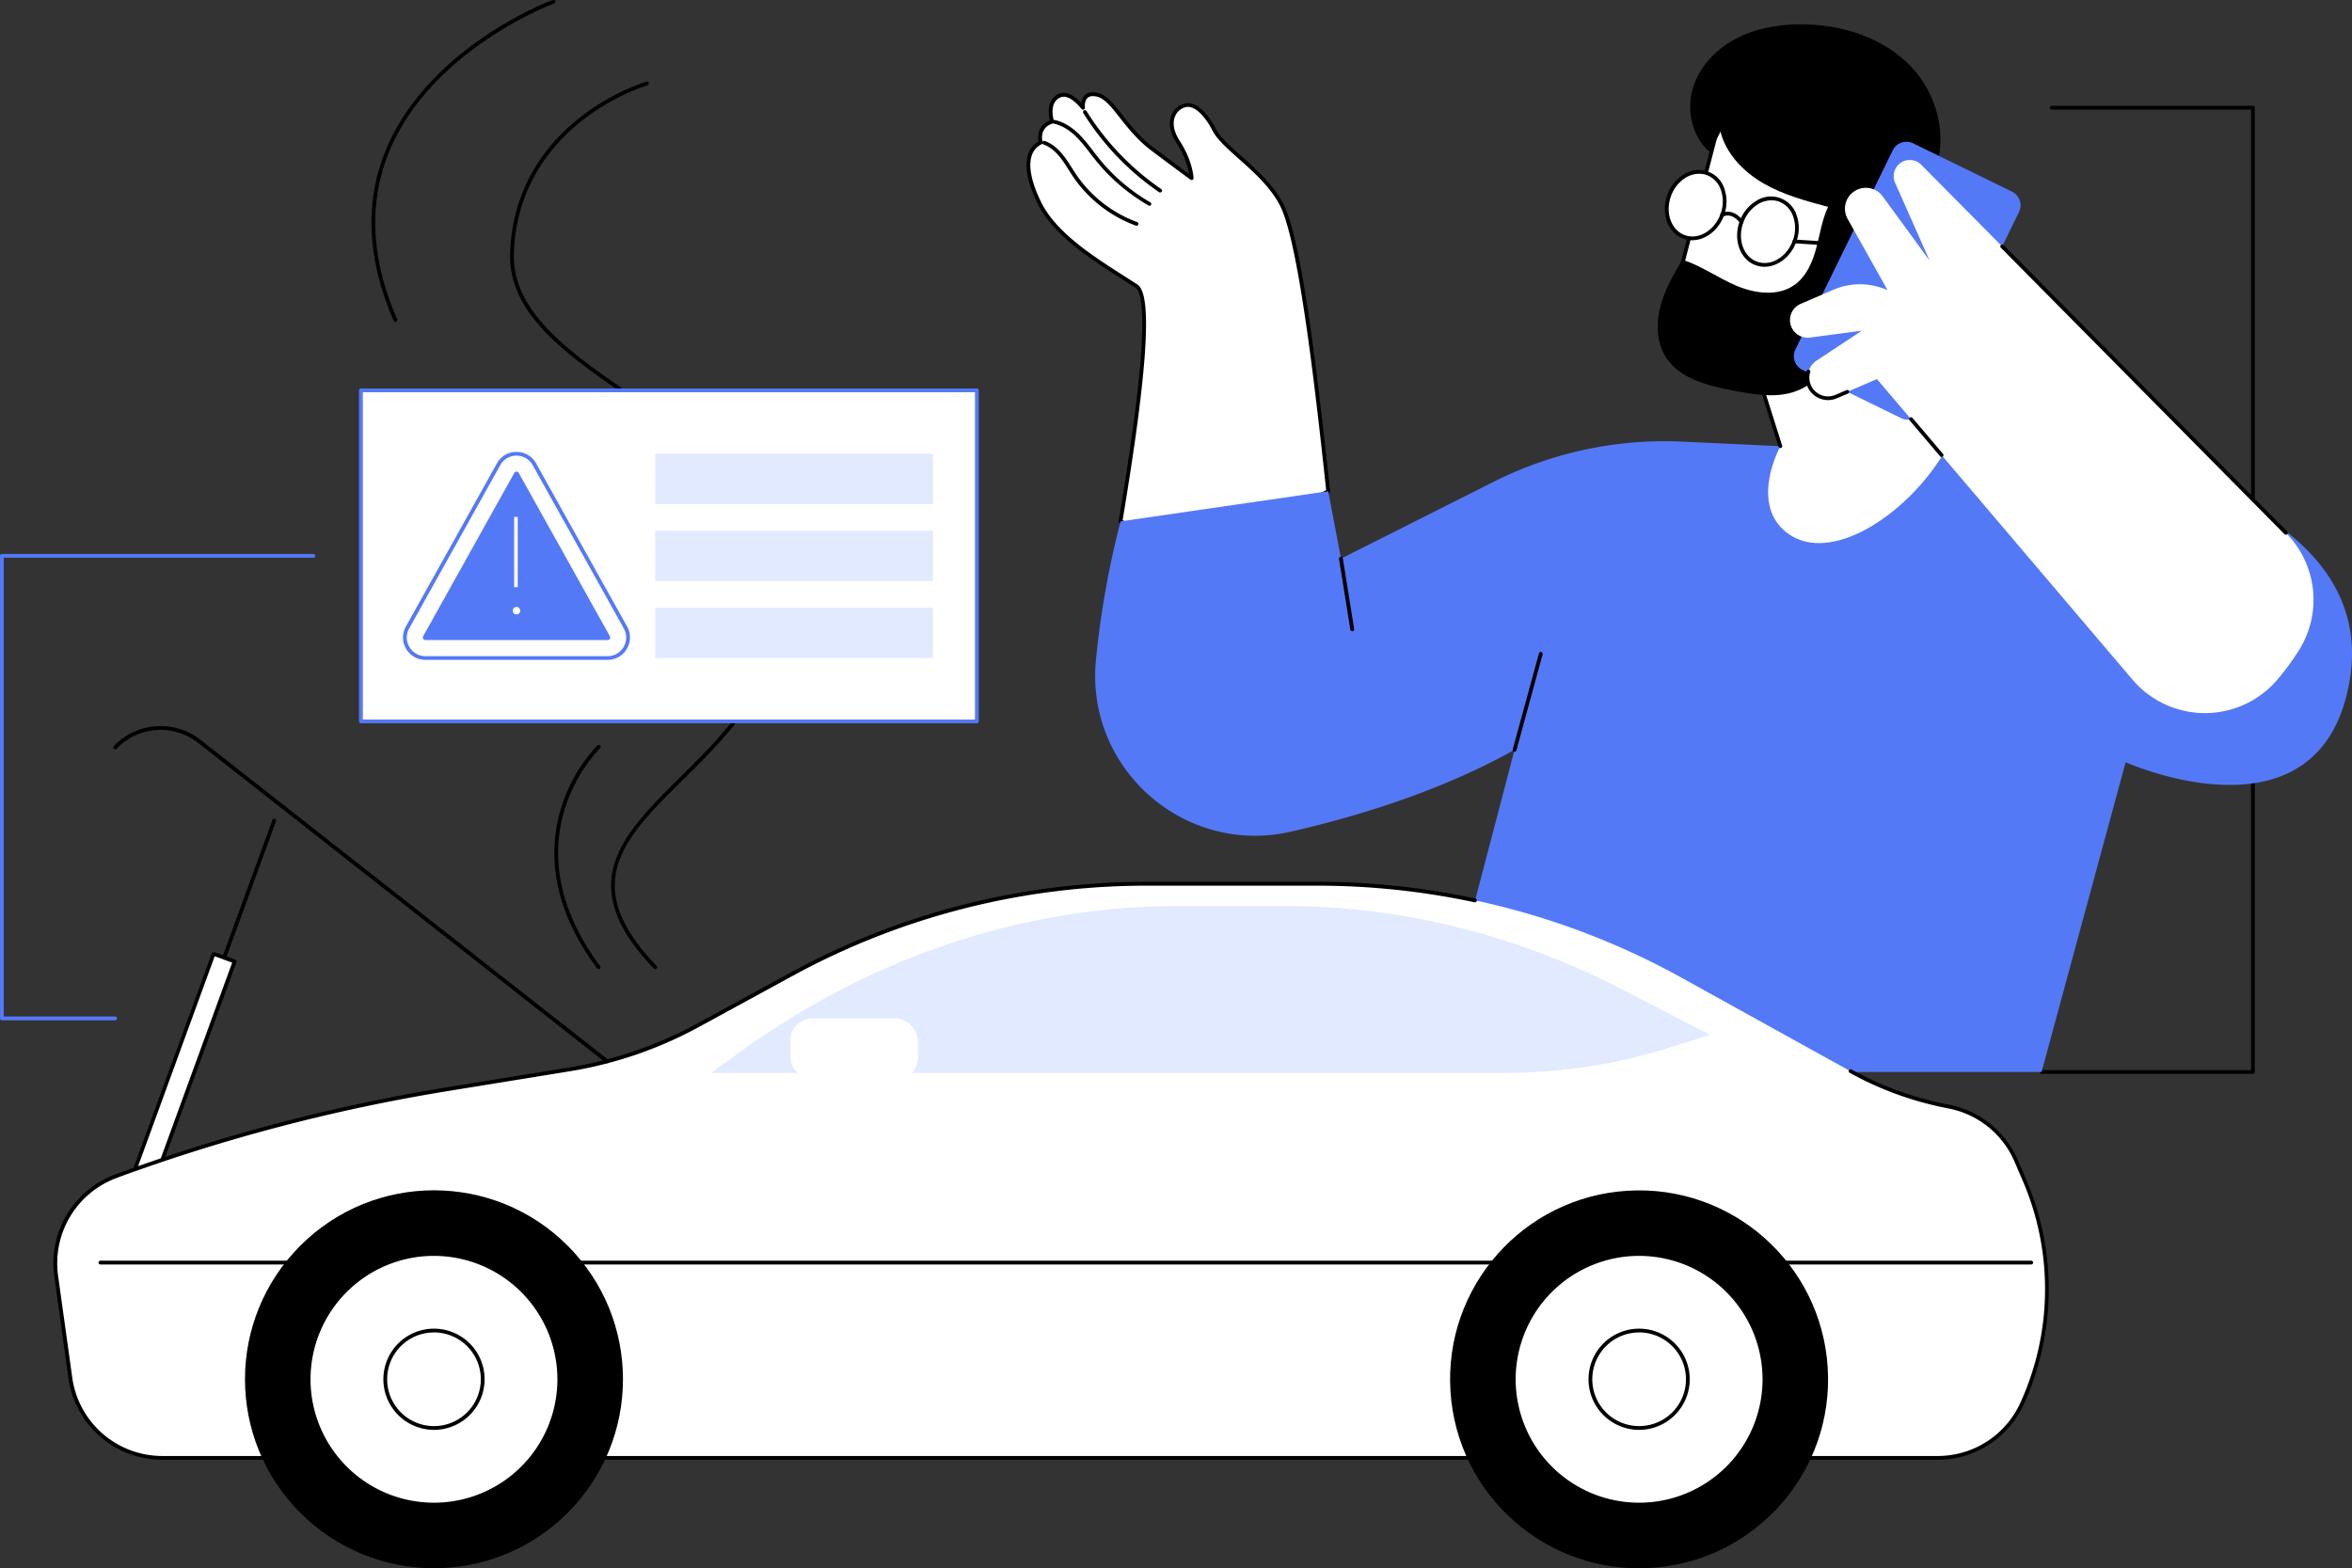
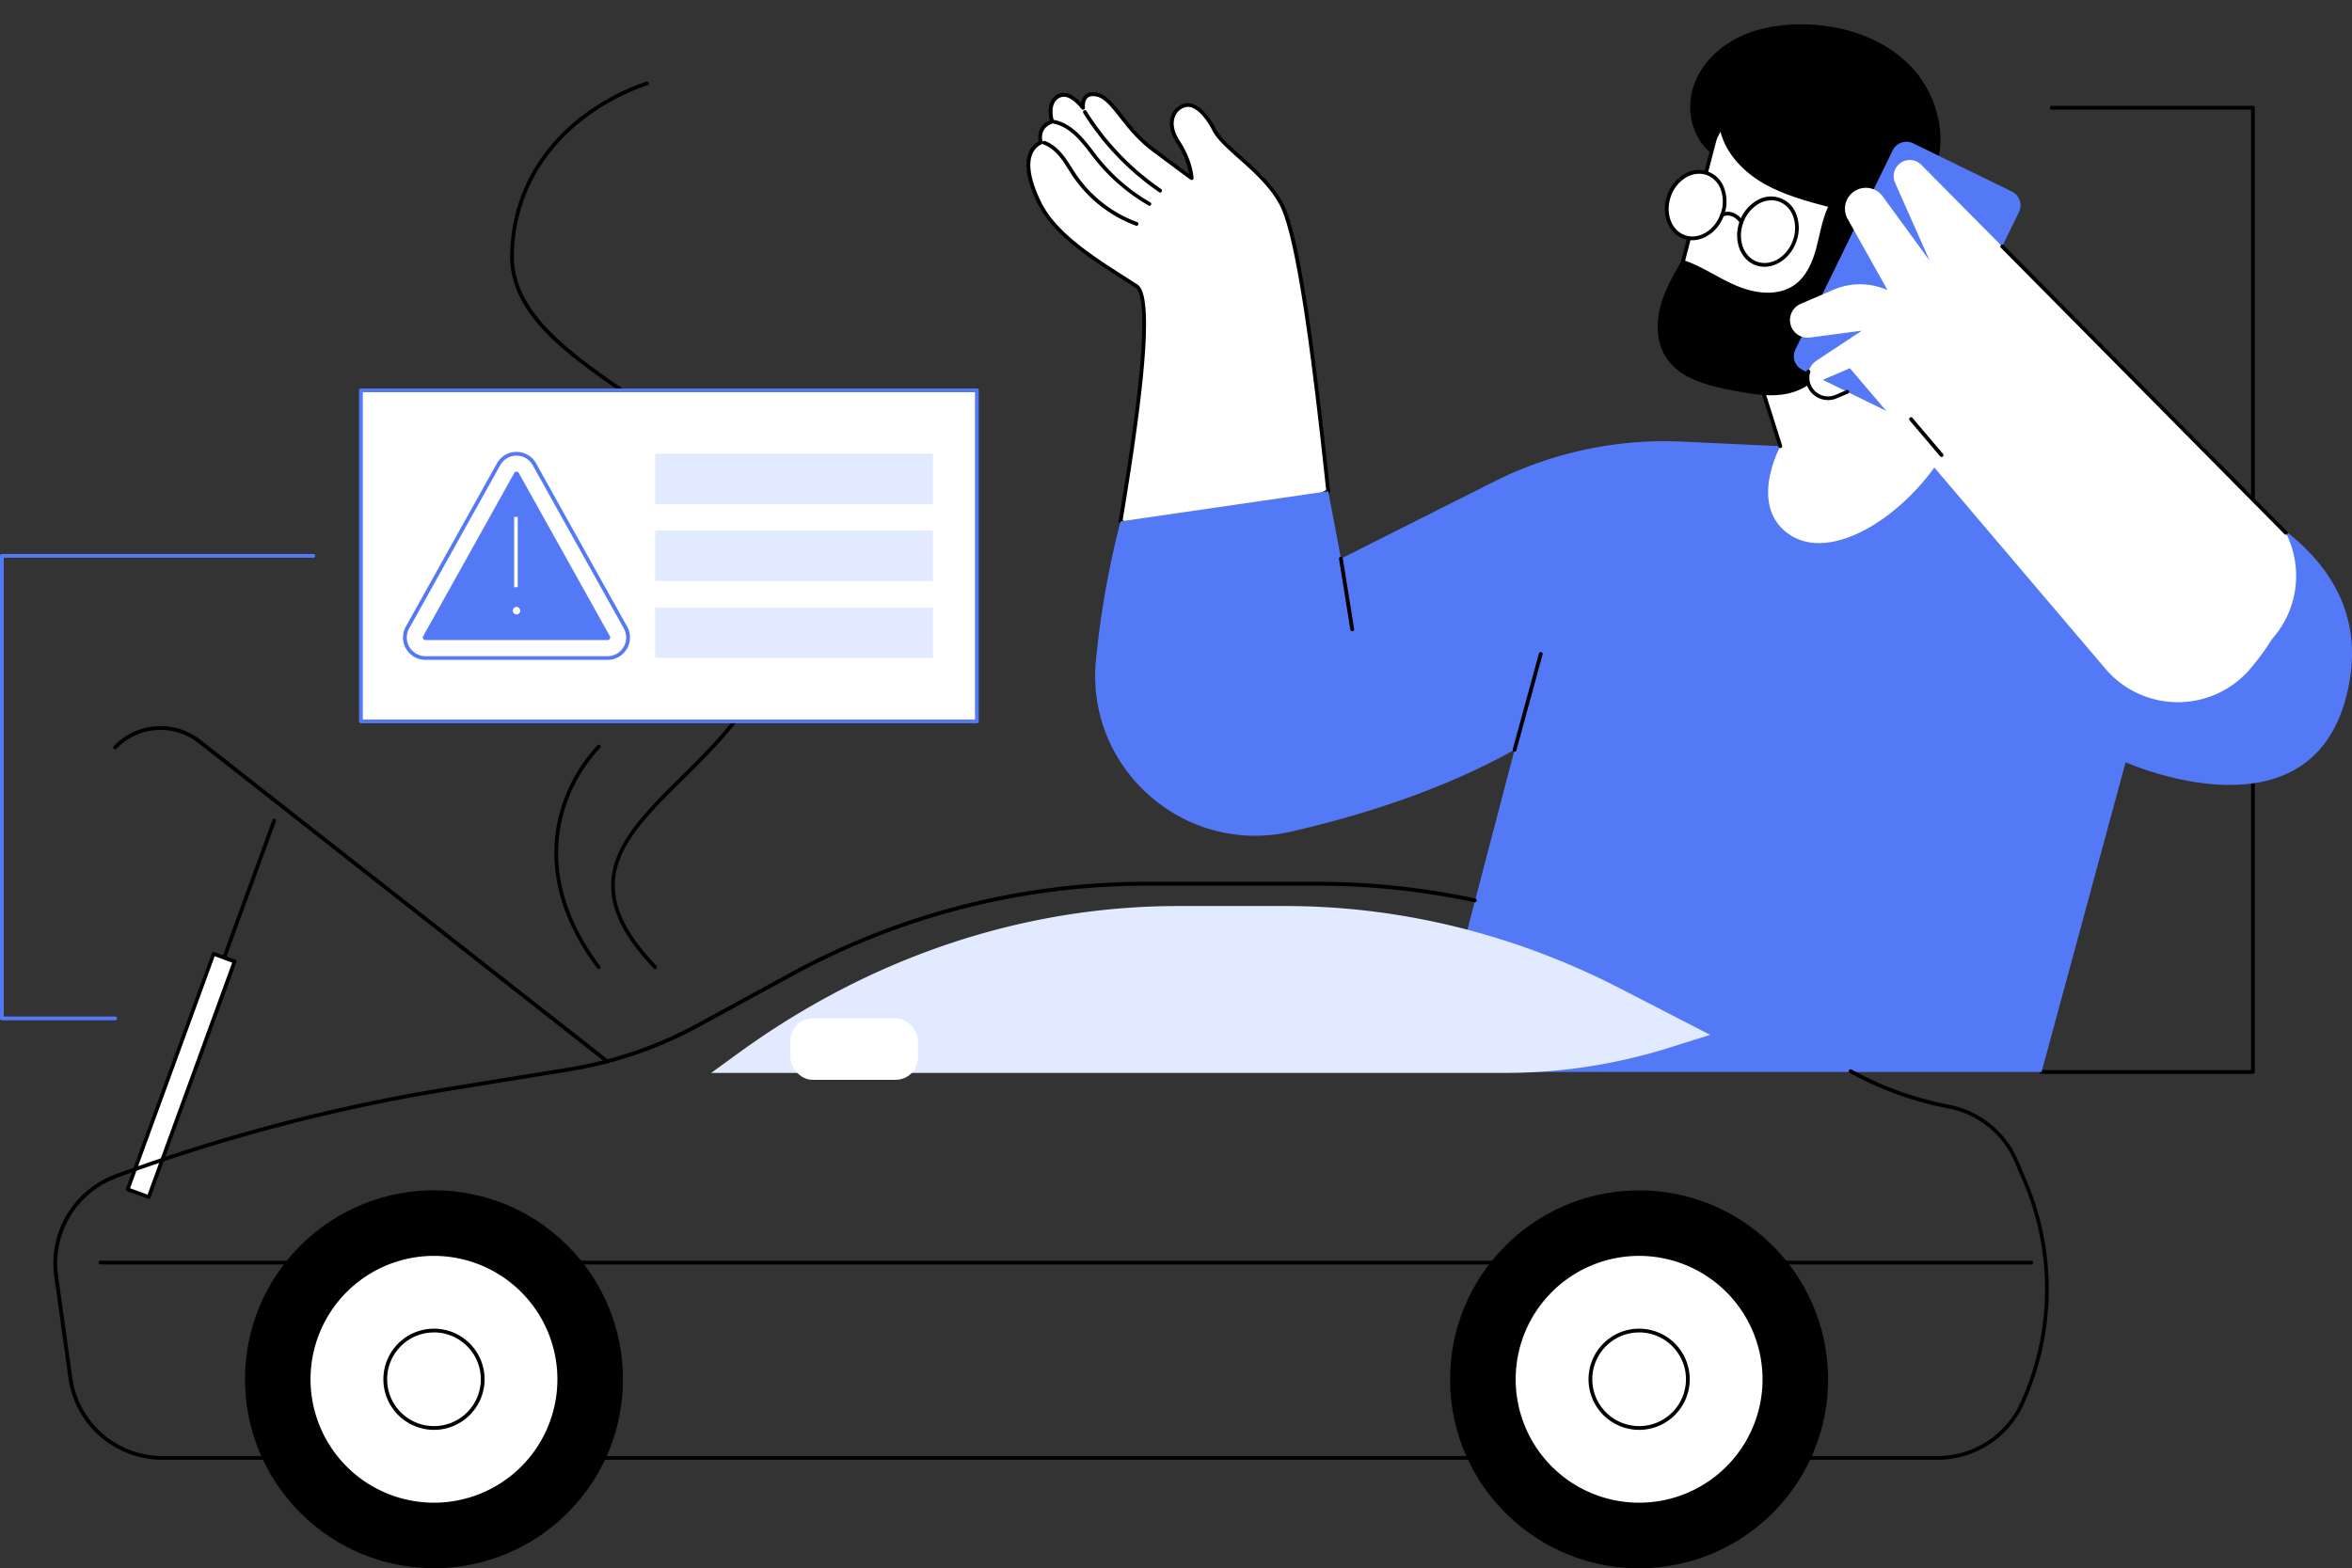
<svg xmlns="http://www.w3.org/2000/svg" viewBox="0 0 1246 830.95">
  <rect x="0" y="0" width="1246" height="830.95" fill="#333333" stroke="none" />
  <g id="e07e2b65-c88c-4b87-adff-557dbb1f2165" data-name="Layer 2">
    <g id="be970026-9976-4d63-bf29-7af13415e73e" data-name="Illustration">
      <g id="e88cd37b-b4a8-4266-9f92-d71a89afa3bd" data-name="Insurance case">
        <path d="M1193.51,569h-112a1,1,0,0,1,0-2h111V58.07H1086.92a1,1,0,0,1,0-2h106.59a1,1,0,0,1,1,1V568A1,1,0,0,1,1193.51,569Z" />
        <path d="M593.59,276.31a56.48,56.48,0,0,0,6.32,2.12c12,3.31,24.83,3.59,37.2,2.63a133.72,133.72,0,0,0,33.29-6.54,251.5,251.5,0,0,0,33.23-14.24c-5.81-53.79-14.58-132.49-24.7-151.93-9.12-17.48-30.53-29.54-35.66-39.56-3.9-7.62-9.65-13.9-14.83-13.09-6.09,1-11.35,8.73-4.39,19.39s7.2,19.31,7.2,19.31-5.4-3.92-20.63-15.33-20.73-26.94-29.4-28.86-7.5,6.91-7.5,6.91c-6-7.21-11.09-8.75-15-4.58s-1.37,11.89-1.37,11.89c-8.55,2.79-6,11-6,11-7.1,3.38-9.93,13.2-.81,31.89s33.5,32.53,51.46,44.22C611.29,157.62,603.35,217.94,593.59,276.31Z" style="fill:#fff" />
        <path d="M625.38,282.54a96.79,96.79,0,0,1-25.74-3.14,61.41,61.41,0,0,1-6.43-2.16,1,1,0,0,1-.61-1.09c5.85-35,9.57-61.78,11.35-81.92,2.78-31.42.18-40.08-2.48-41.81-2.12-1.38-4.34-2.79-6.6-4.24-17.37-11.08-37-23.64-45.21-40.38-5.46-11.19-7.12-20-4.94-26.25a11.91,11.91,0,0,1,5.5-6.61c-.4-2.24-.84-8.41,5.93-11.13-.57-2.3-1.6-8.26,1.85-12a7.33,7.33,0,0,1,5.69-2.6c2.79.08,5.84,1.86,9.08,5.29a6.86,6.86,0,0,1,2-4.14c1.55-1.42,3.8-1.81,6.69-1.17C586.26,50.31,590,55,594.68,61,599,66.55,604,72.83,611.21,78.27c10.26,7.68,16.09,12,18.78,14a44.4,44.4,0,0,0-6.78-16.59c-4.74-7.26-3.59-12.51-2.49-15a10,10,0,0,1,7.56-5.92c6.08-1,12.19,6.41,15.88,13.62,2.13,4.17,7.29,8.78,13.26,14.13,8,7.19,17.14,15.34,22.39,25.42,9.75,18.7,17.92,88.41,24.82,152.29a1,1,0,0,1-.54,1,254,254,0,0,1-33.36,14.29,133.52,133.52,0,0,1-33.54,6.6Q631,282.54,625.38,282.54Zm-30.67-6.86c1.76.67,3.6,1.28,5.46,1.79,10.42,2.86,22.48,3.71,36.86,2.59a131.42,131.42,0,0,0,33.05-6.49,252.27,252.27,0,0,0,32.48-13.86c-5-46.17-14.19-131.07-24.52-150.89C673,99.06,664,91,656.09,84c-6.12-5.48-11.41-10.21-13.71-14.71C638.14,61,632.74,56,628.59,56.69a8,8,0,0,0-6,4.77c-1.62,3.64-.79,8.29,2.33,13.09,7,10.77,7.36,19.45,7.37,19.82a1,1,0,0,1-.53.91,1,1,0,0,1-1.06-.08s-5.58-4-20.64-15.33c-7.47-5.6-12.71-12.26-16.91-17.62-4.46-5.67-8-10.15-12.11-11.06-2.21-.49-3.85-.26-4.89.69-1.82,1.66-1.41,5.08-1.4,5.11a1,1,0,0,1-1.77.77c-3.5-4.23-6.64-6.42-9.31-6.5a5.39,5.39,0,0,0-4.17,2c-3.45,3.7-1.17,10.83-1.15,10.9a1,1,0,0,1-.06.77,1,1,0,0,1-.58.49c-7.53,2.46-5.44,9.5-5.35,9.8a1,1,0,0,1-.52,1.2,9.79,9.79,0,0,0-5.19,5.84c-2,5.62-.29,14.16,4.84,24.71,7.92,16.23,27.35,28.62,44.49,39.56q3.42,2.17,6.62,4.25C610.57,156,608.07,195.66,594.71,275.68Z" />
        <path d="M602.11,119.62a1,1,0,0,1-.34-.06,69,69,0,0,1-33.21-25.83c-.84-1.23-1.64-2.51-2.42-3.74-1.35-2.13-2.74-4.33-4.3-6.32-2.81-3.58-5.84-6-9-7.1a1,1,0,0,1-.61-1.27,1,1,0,0,1,1.28-.61c3.52,1.26,6.86,3.86,9.9,7.75,1.62,2.07,3,4.31,4.42,6.48.77,1.22,1.57,2.48,2.39,3.69a67,67,0,0,0,32.23,25.07,1,1,0,0,1,.6,1.28A1,1,0,0,1,602.11,119.62Z" />
        <path d="M608.93,109a.93.93,0,0,1-.5-.14A99.92,99.92,0,0,1,580.5,85c-1-1.25-2-2.53-3-3.8a87,87,0,0,0-6.69-8.07c-4-4.14-8.23-6.69-12.47-7.58a1,1,0,0,1-.77-1.18,1,1,0,0,1,1.18-.78c4.64,1,9.18,3.71,13.49,8.14a89.94,89.94,0,0,1,6.85,8.25c1,1.27,1.94,2.53,2.93,3.77a97.93,97.93,0,0,0,27.37,23.46,1,1,0,0,1-.5,1.87Z" />
        <path d="M614.58,102a1,1,0,0,1-.56-.18,142.29,142.29,0,0,1-40.13-41.91,1,1,0,0,1,1.7-1.06,140.29,140.29,0,0,0,39.56,41.32,1,1,0,0,1,.26,1.39A1,1,0,0,1,614.58,102Z" />
        <path d="M703.63,260.28l-110,16a477.18,477.18,0,0,0-13,73C574.7,407.07,627.42,453.64,684,440.65c37.63-8.64,80.5-22.19,118.35-43.35L757.64,568h323.91l44.53-164.13s103.81,46.66,118.75-43.72-118-115.17-118-115.17L891.21,234a201.33,201.33,0,0,0-100.05,21.35L710.42,296Z" style="fill:#5479f7" />
        <path d="M802.36,398.3a.84.84,0,0,1-.27,0,1,1,0,0,1-.7-1.22l13.89-50.87a1,1,0,0,1,1.23-.7,1,1,0,0,1,.7,1.23l-13.89,50.86A1,1,0,0,1,802.36,398.3Z" />
        <path d="M716.37,334.47a1,1,0,0,1-1-.84l-6-37.43a1,1,0,1,1,2-.32l6,37.43a1,1,0,0,1-.83,1.15Z" />
        <path d="M924.36,176.82,943.2,236.4s-17,30.79,3.88,46.22c22.37,16.51,62.35-9,82.78-42.58l-33.57-104.2Z" style="fill:#fff" />
        <path d="M943.2,237.4a1,1,0,0,1-1-.7l-18.83-59.58a1,1,0,0,1,1.9-.6l18.84,59.58a1,1,0,0,1-.65,1.26A1,1,0,0,1,943.2,237.4Z" />
        <path d="M912.76,57.07,886.3,158.84s63.26,32.51,70.76,11.89,26.18-73.2,26.18-73.2Z" style="fill:#fff" />
        <path d="M943.6,178.58c-20.81,0-56.06-18-57.76-18.85a1,1,0,0,1-.51-1.14L911.79,56.82a1,1,0,0,1,.58-.67,1,1,0,0,1,.89.05l70.48,40.47a1,1,0,0,1,.44,1.2c-.19.53-18.76,52.81-26.18,73.2a10.34,10.34,0,0,1-6.28,6.22A22.62,22.62,0,0,1,943.6,178.58Zm-56.13-20.27c6,3,47.71,23.31,63.52,17.11a8.29,8.29,0,0,0,5.13-5c6.92-19,23.54-65.76,25.9-72.4L913.4,58.59Z" />
        <path d="M1040.19,119.63c1.39-10.86-6.87-22.07-17.65-24,10.5-19,5-44.2-9.81-60S975.46,12.81,953.79,12.9c-12,0-24.24,2.19-34.8,7.92s-19.34,15.33-22.45,26.94.14,25.11,9.32,32.86l5.58-10.85c3,11.8,12.21,21.27,22.75,27.38s22.47,9.32,34.25,12.46c-3.25,7-4.31,14.67-6.31,22.07S956.86,146.61,950.6,151c-8.71,6.15-20.78,4.59-30.61.44s-18.64-10.57-28.77-13.88c-4.63,7.93-9.32,16-11.64,24.88s-2,18.87,2.84,26.65c7.39,11.77,22.59,15.36,36.24,17.95,10.84,2.05,22.31,4.06,32.67.28,12.92-4.71,21.23-17.47,25.91-30.41s6.69-26.77,12.06-39.44l18.7,1.61c5.69.49,9.22.57,14.25-1C1031.11,135.25,1038.91,129.61,1040.19,119.63Z" />
        <path d="M988,132.29s16.15-28.81,32.35-4.86-20,52.47-38,26.31Z" style="fill:#fff" />
        <path d="M1000.33,165.17c-6.64,0-13.47-3.11-18.83-10.87a1,1,0,0,1-.14-.82l5.7-21.44a1.22,1.22,0,0,1,.1-.24c.33-.58,8.21-14.43,18.85-14.87,5.45-.23,10.58,3.11,15.2,9.94,8.69,12.86,2.77,27-7.22,33.88A24.36,24.36,0,0,1,1000.33,165.17Zm-16.92-11.63c8.51,11.93,20.88,11.42,29.45,5.56,9.19-6.28,14.66-19.32,6.69-31.11-4.2-6.21-8.74-9.27-13.45-9.06-9.1.38-16.4,12.49-17.14,13.75Z" />
        <path d="M994.31,151.59a1,1,0,0,1-.46-.11,1,1,0,0,1-.42-1.35A21.9,21.9,0,0,1,1010,138.7a1,1,0,0,1,.24,2,19.92,19.92,0,0,0-15.06,10.38A1,1,0,0,1,994.31,151.59Z" />
        <path d="M934.76,141.35a13.43,13.43,0,0,1-4.7-.83c-8.26-3-12-13.47-8.45-23.27a20.77,20.77,0,0,1,8.93-10.91,14.25,14.25,0,0,1,21.28,7.82,20.71,20.71,0,0,1-.27,14.09C948.63,136.22,941.69,141.35,934.76,141.35Zm3.61-35.21a13.65,13.65,0,0,0-6.83,1.93,18.74,18.74,0,0,0-8,9.87c-3.22,8.76,0,18.05,7.26,20.7s15.71-2.32,18.93-11.08a18.79,18.79,0,0,0,.26-12.73,12.72,12.72,0,0,0-7.52-8A11.68,11.68,0,0,0,938.37,106.14Z" />
        <ellipse cx="898.3" cy="108.69" rx="17.93" ry="14.95" transform="translate(486.5 914.4) rotate(-69.83)" style="fill:#fff" />
        <path d="M896.48,127.29a13.49,13.49,0,0,1-4.71-.84c-8.25-3-12-13.47-8.44-23.26a20.78,20.78,0,0,1,8.92-10.92,14.28,14.28,0,0,1,21.29,7.82,20.8,20.8,0,0,1-.27,14.1C910.34,122.16,903.41,127.29,896.48,127.29Zm3.61-35.21A13.68,13.68,0,0,0,893.25,94a18.68,18.68,0,0,0-8,9.87h0c-3.22,8.76,0,18,7.25,20.7s15.71-2.32,18.93-11.08a18.73,18.73,0,0,0,.26-12.73,12.77,12.77,0,0,0-7.51-8A11.71,11.71,0,0,0,900.09,92.08Zm-15.82,11.45h0Z" />
        <path d="M922.55,118.6a1,1,0,0,1-.84-.47c-.17-.25-3.72-5.65-9-3.37a1,1,0,0,1-.8-1.84c5.49-2.37,9.9,1.67,11.47,4.14a1,1,0,0,1-.31,1.38A1,1,0,0,1,922.55,118.6Z" />
-         <path d="M988.28,131.29h-.06l-37.67-2.38a1,1,0,0,1-.93-1.06,1,1,0,0,1,1.06-.93l37.66,2.38a1,1,0,0,1-.06,2Z" />
        <path d="M1065.83,101.52l-52.3-25.58a8.11,8.11,0,0,0-10.85,3.72L951.15,185.11A8.11,8.11,0,0,0,954.87,196l52.3,25.58a8.11,8.11,0,0,0,10.85-3.72l51.54-105.45A8.11,8.11,0,0,0,1065.83,101.52Z" style="fill:#5479f7" />
-         <path d="M1210.94,282.33,1018.1,87.6a8.55,8.55,0,0,0-7.39-2.75h0a8.55,8.55,0,0,0-6.76,12l18.3,41.28L997.34,104a11.06,11.06,0,0,0-18.57,11.93l21.12,37.68-3.11-1.07a35.43,35.43,0,0,0-25.53,1L953.93,161a9.35,9.35,0,0,0,4.92,17.86l27.51-3.64L962.45,191a10.9,10.9,0,0,0-4,13.35h0a10.91,10.91,0,0,0,14.34,5.77l21.56-9.25,135.35,159.24a50.4,50.4,0,0,0,77-.27,137.31,137.31,0,0,0,11.4-15.62A50.23,50.23,0,0,0,1210.94,282.33Z" style="fill:#fff" />
+         <path d="M1210.94,282.33,1018.1,87.6a8.55,8.55,0,0,0-7.39-2.75h0a8.55,8.55,0,0,0-6.76,12l18.3,41.28L997.34,104a11.06,11.06,0,0,0-18.57,11.93l21.12,37.68-3.11-1.07a35.43,35.43,0,0,0-25.53,1L953.93,161a9.35,9.35,0,0,0,4.92,17.86l27.51-3.64L962.45,191a10.9,10.9,0,0,0-4,13.35h0l21.56-9.25,135.35,159.24a50.4,50.4,0,0,0,77-.27,137.31,137.31,0,0,0,11.4-15.62A50.23,50.23,0,0,0,1210.94,282.33Z" style="fill:#fff" />
        <path d="M1028.57,242.14a1,1,0,0,1-.77-.35l-16.11-19a1,1,0,1,1,1.52-1.29l16.12,19a1,1,0,0,1-.12,1.41A1,1,0,0,1,1028.57,242.14Z" />
        <path d="M968.45,212a11.91,11.91,0,0,1-11.39-15.36,1,1,0,1,1,1.91.58,9.9,9.9,0,0,0,13.39,12l5.86-2.52a1,1,0,0,1,.79,1.84L973.14,211A11.8,11.8,0,0,1,968.45,212Z" />
        <path d="M1210.94,283.33a1,1,0,0,1-.71-.3L1060,131.28a1,1,0,1,1,1.42-1.41l150.28,151.75a1,1,0,0,1,0,1.42A1,1,0,0,1,1210.94,283.33Z" />
-         <path d="M209.5,170.63a1,1,0,0,1-.92-.61c-11.69-26.83-14.69-52.42-8.92-76,4.63-19,14.91-36.73,30.54-52.74C244.52,26.57,260.71,16.15,271.78,10c9.13-5.09,20.75-10.4,21.81-10a1,1,0,0,1,.07,1.83,1.61,1.61,0,0,1-.29.09c-1.69.58-60.49,23.1-84.5,72.44-13.92,28.62-13.4,60.53,1.54,94.85a1,1,0,0,1-.51,1.31A1.16,1.16,0,0,1,209.5,170.63Z" />
        <path d="M347.11,513.49a1,1,0,0,1-.73-.31c-43.1-44.87-16.66-71,13.94-101.35,24.16-23.91,51.54-51,52.83-93.08,1.59-51.79-41.6-81.58-79.7-107.86-33.07-22.81-64.3-44.36-63.21-76.84,1.23-36.31,20.79-59.09,37-71.8a118.88,118.88,0,0,1,35.17-19,1,1,0,0,1,.57,1.92A116.32,116.32,0,0,0,308.4,63.87c-15.84,12.45-35,34.73-36.16,70.25-1.05,31.39,29.74,52.63,62.35,75.12,38.52,26.57,82.18,56.69,80.56,109.57-1.31,42.85-29,70.26-53.42,94.45-31.09,30.77-55.64,55.09-13.9,98.54a1,1,0,0,1-.72,1.69Z" />
        <path d="M317.14,513.49a1,1,0,0,1-.8-.4c-26.45-35.44-25-65.68-19.13-84.8a85.21,85.21,0,0,1,19.32-33.38,1,1,0,0,1,1.39,1.44A83.1,83.1,0,0,0,299.09,429c-5.71,18.67-7.07,48.2,18.85,82.93a1,1,0,0,1-.2,1.4A1,1,0,0,1,317.14,513.49Z" />
        <path d="M102.47,553.05a1.07,1.07,0,0,1-.35-.06,1,1,0,0,1-.59-1.29l42.75-117.09a1,1,0,1,1,1.87.69L103.41,552.39A1,1,0,0,1,102.47,553.05Z" />
        <rect x="90.04" y="503.41" width="11.87" height="132.84" transform="translate(-9.3 1138.02) rotate(-159.94)" style="fill:#fff" />
        <path d="M78.77,635.26a1,1,0,0,1-.34-.06l-11.15-4.07a1,1,0,0,1-.57-.52,1,1,0,0,1,0-.77l45.56-124.78a1,1,0,0,1,1.28-.59l11.15,4.07a1,1,0,0,1,.56.51,1,1,0,0,1,0,.77L79.71,634.6A1,1,0,0,1,78.77,635.26Zm-9.87-5.67L78.17,633,123,510.07l-9.27-3.38Z" />
-         <path d="M85.76,772.48h940.83a49,49,0,0,0,44.5-28.55h0a146,146,0,0,0,1.46-118.39l-4.45-10.38a48.94,48.94,0,0,0-35.22-28.66l-2.94-.6a174.47,174.47,0,0,1-49.61-18.29L890.7,518A398.06,398.06,0,0,0,698,468.24H607A391.21,391.21,0,0,0,419.84,516l-50,27.27a214.58,214.58,0,0,1-68.38,23.43l-64.18,10.42A950.21,950.21,0,0,0,62.41,622.85l-1,.39a48.94,48.94,0,0,0-31.64,52.7l7.55,54.33A49,49,0,0,0,85.76,772.48Z" style="fill:#fff" />
        <path d="M1026.59,773.48H85.76a50.17,50.17,0,0,1-49.48-43.07l-7.55-54.33A50.22,50.22,0,0,1,61,622.3l1.06-.39a953.78,953.78,0,0,1,175-45.83l64.18-10.42a213.22,213.22,0,0,0,68.06-23.31l50-27.27A393.17,393.17,0,0,1,607,467.24H698a399.71,399.71,0,0,1,83.54,8.85,1,1,0,1,1-.42,2,398.38,398.38,0,0,0-83.12-8.8H607a391.29,391.29,0,0,0-186.72,47.59l-50,27.27a215,215,0,0,1-68.7,23.53l-64.18,10.42A952.49,952.49,0,0,0,62.75,623.79l-1,.39a48.2,48.2,0,0,0-31,51.63l7.55,54.32a48.16,48.16,0,0,0,47.5,41.35h940.83a48.09,48.09,0,0,0,43.59-28,145.23,145.23,0,0,0,1.45-117.59l-4.45-10.37a47.93,47.93,0,0,0-34.5-28.08l-2.93-.6a175,175,0,0,1-49.9-18.4,1,1,0,0,1-.39-1.36,1,1,0,0,1,1.36-.39,172.76,172.76,0,0,0,49.32,18.19l2.94.6A50,50,0,0,1,1069,614.77l4.45,10.37A147.25,147.25,0,0,1,1072,744.35,50.1,50.1,0,0,1,1026.59,773.48Z" />
        <path d="M1076.08,670H53.19a1,1,0,0,1,0-2H1076.08a1,1,0,0,1,0,2Z" />
        <circle cx="868.35" cy="730.83" r="100.12" transform="translate(-43.73 55.37) rotate(-3.56)" />
        <circle cx="868.35" cy="730.83" r="66.38" transform="translate(-144.68 219.06) rotate(-13.28)" style="fill:#fff" />
        <path d="M868.35,798.22a67.39,67.39,0,1,1,67.38-67.39A67.46,67.46,0,0,1,868.35,798.22Zm0-132.77a65.39,65.39,0,1,0,65.38,65.38A65.45,65.45,0,0,0,868.35,665.45Z" />
        <path d="M842.54,730.83A25.81,25.81,0,1,0,868.35,705,25.81,25.81,0,0,0,842.54,730.83Z" style="fill:#fff" />
        <path d="M868.35,757.64a26.81,26.81,0,1,1,26.81-26.81A26.84,26.84,0,0,1,868.35,757.64Zm0-51.62a24.81,24.81,0,1,0,24.81,24.81A24.84,24.84,0,0,0,868.35,706Z" />
        <circle cx="229.91" cy="730.83" r="100.12" transform="translate(-449.44 376.62) rotate(-45)" />
        <circle cx="229.91" cy="730.83" r="66.38" transform="translate(-219.31 110.21) rotate(-18.43)" style="fill:#fff" />
        <path d="M229.91,798.22a67.39,67.39,0,1,1,67.38-67.39A67.47,67.47,0,0,1,229.91,798.22Zm0-132.77a65.39,65.39,0,1,0,65.38,65.38A65.46,65.46,0,0,0,229.91,665.45Z" />
        <circle cx="229.91" cy="730.83" r="25.81" transform="translate(-114.1 46.26) rotate(-9.22)" style="fill:#fff" />
        <path d="M229.91,757.64a26.81,26.81,0,1,1,26.81-26.81A26.83,26.83,0,0,1,229.91,757.64Zm0-51.62a24.81,24.81,0,1,0,24.81,24.81A24.84,24.84,0,0,0,229.91,706Z" />
        <path d="M376.74,568.5H797.53a289.5,289.5,0,0,0,87-13.43l21.44-6.73L858.79,524c-56.17-29-116.77-43.93-178-43.93H624.29c-82.22,0-162.83,26.93-232.93,77.81Z" style="fill:#e2eaff" />
        <rect x="418.7" y="539.62" width="67.56" height="32.53" rx="11.73" style="fill:#fff" />
        <path d="M321.59,563.36a1,1,0,0,1-.62-.21L105.08,393.71a32.31,32.31,0,0,0-43.4,3.05,1,1,0,0,1-1.41,0,1,1,0,0,1,0-1.42,34.31,34.31,0,0,1,46.07-3.24l215.9,169.44a1,1,0,0,1-.62,1.79Z" />
        <rect x="191.21" y="206.83" width="326.31" height="175.41" style="fill:#fff" />
        <path d="M517.52,383.23H191.21a1,1,0,0,1-1-1V206.83a1,1,0,0,1,1-1H517.52a1,1,0,0,1,1,1v175.4A1,1,0,0,1,517.52,383.23Zm-325.31-2H516.52V207.83H192.21Z" style="fill:#5479f7" />
        <path d="M321.87,348.63H225.38a10.87,10.87,0,0,1-9.49-16.17L264.13,246a10.87,10.87,0,0,1,19,0l48.25,86.45A10.87,10.87,0,0,1,321.87,348.63Z" style="fill:#fff" />
        <path d="M321.87,349.63H225.38A11.86,11.86,0,0,1,215,332l48.24-86.46a11.73,11.73,0,0,1,10.36-6.09h0A11.74,11.74,0,0,1,284,245.52L332.23,332a11.87,11.87,0,0,1-10.36,17.65Zm-48.25-108.2a9.75,9.75,0,0,0-8.61,5.06L216.76,333a9.88,9.88,0,0,0,8.62,14.68h96.49A9.87,9.87,0,0,0,330.48,333l-48.24-86.46A9.77,9.77,0,0,0,273.62,241.43Z" style="fill:#5479f7" />
        <path d="M225.38,339.13a1.29,1.29,0,0,1-1.19-.67,1.27,1.27,0,0,1,0-1.37l48.24-86.46a1.28,1.28,0,0,1,1.2-.71,1.3,1.3,0,0,1,1.21.71l48.24,86.46a1.3,1.3,0,0,1,0,1.37,1.27,1.27,0,0,1-1.18.67Z" style="fill:#5479f7" />
        <path d="M271.66,323.59a1.94,1.94,0,0,1,.57-1.4,1.82,1.82,0,0,1,1.38-.58,1.89,1.89,0,0,1,1.39.58,1.91,1.91,0,0,1,.58,1.4A1.85,1.85,0,0,1,275,325a2,2,0,0,1-1.39.56,1.93,1.93,0,0,1-1.95-1.94Zm2.62-12.44h-1.91V273.89h1.91Z" style="fill:#fff" />
        <rect x="347.11" y="240.43" width="147.13" height="26.67" style="fill:#e2eaff" />
        <rect x="347.11" y="281.2" width="147.13" height="26.67" style="fill:#e2eaff" />
        <rect x="347.11" y="321.96" width="147.13" height="26.67" style="fill:#e2eaff" />
        <path d="M61,540.62H1a1,1,0,0,1-1-1V294.53a1,1,0,0,1,1-1H166a1,1,0,0,1,0,2H2V538.62H61a1,1,0,1,1,0,2Z" style="fill:#5479f7" />
      </g>
    </g>
  </g>
</svg>